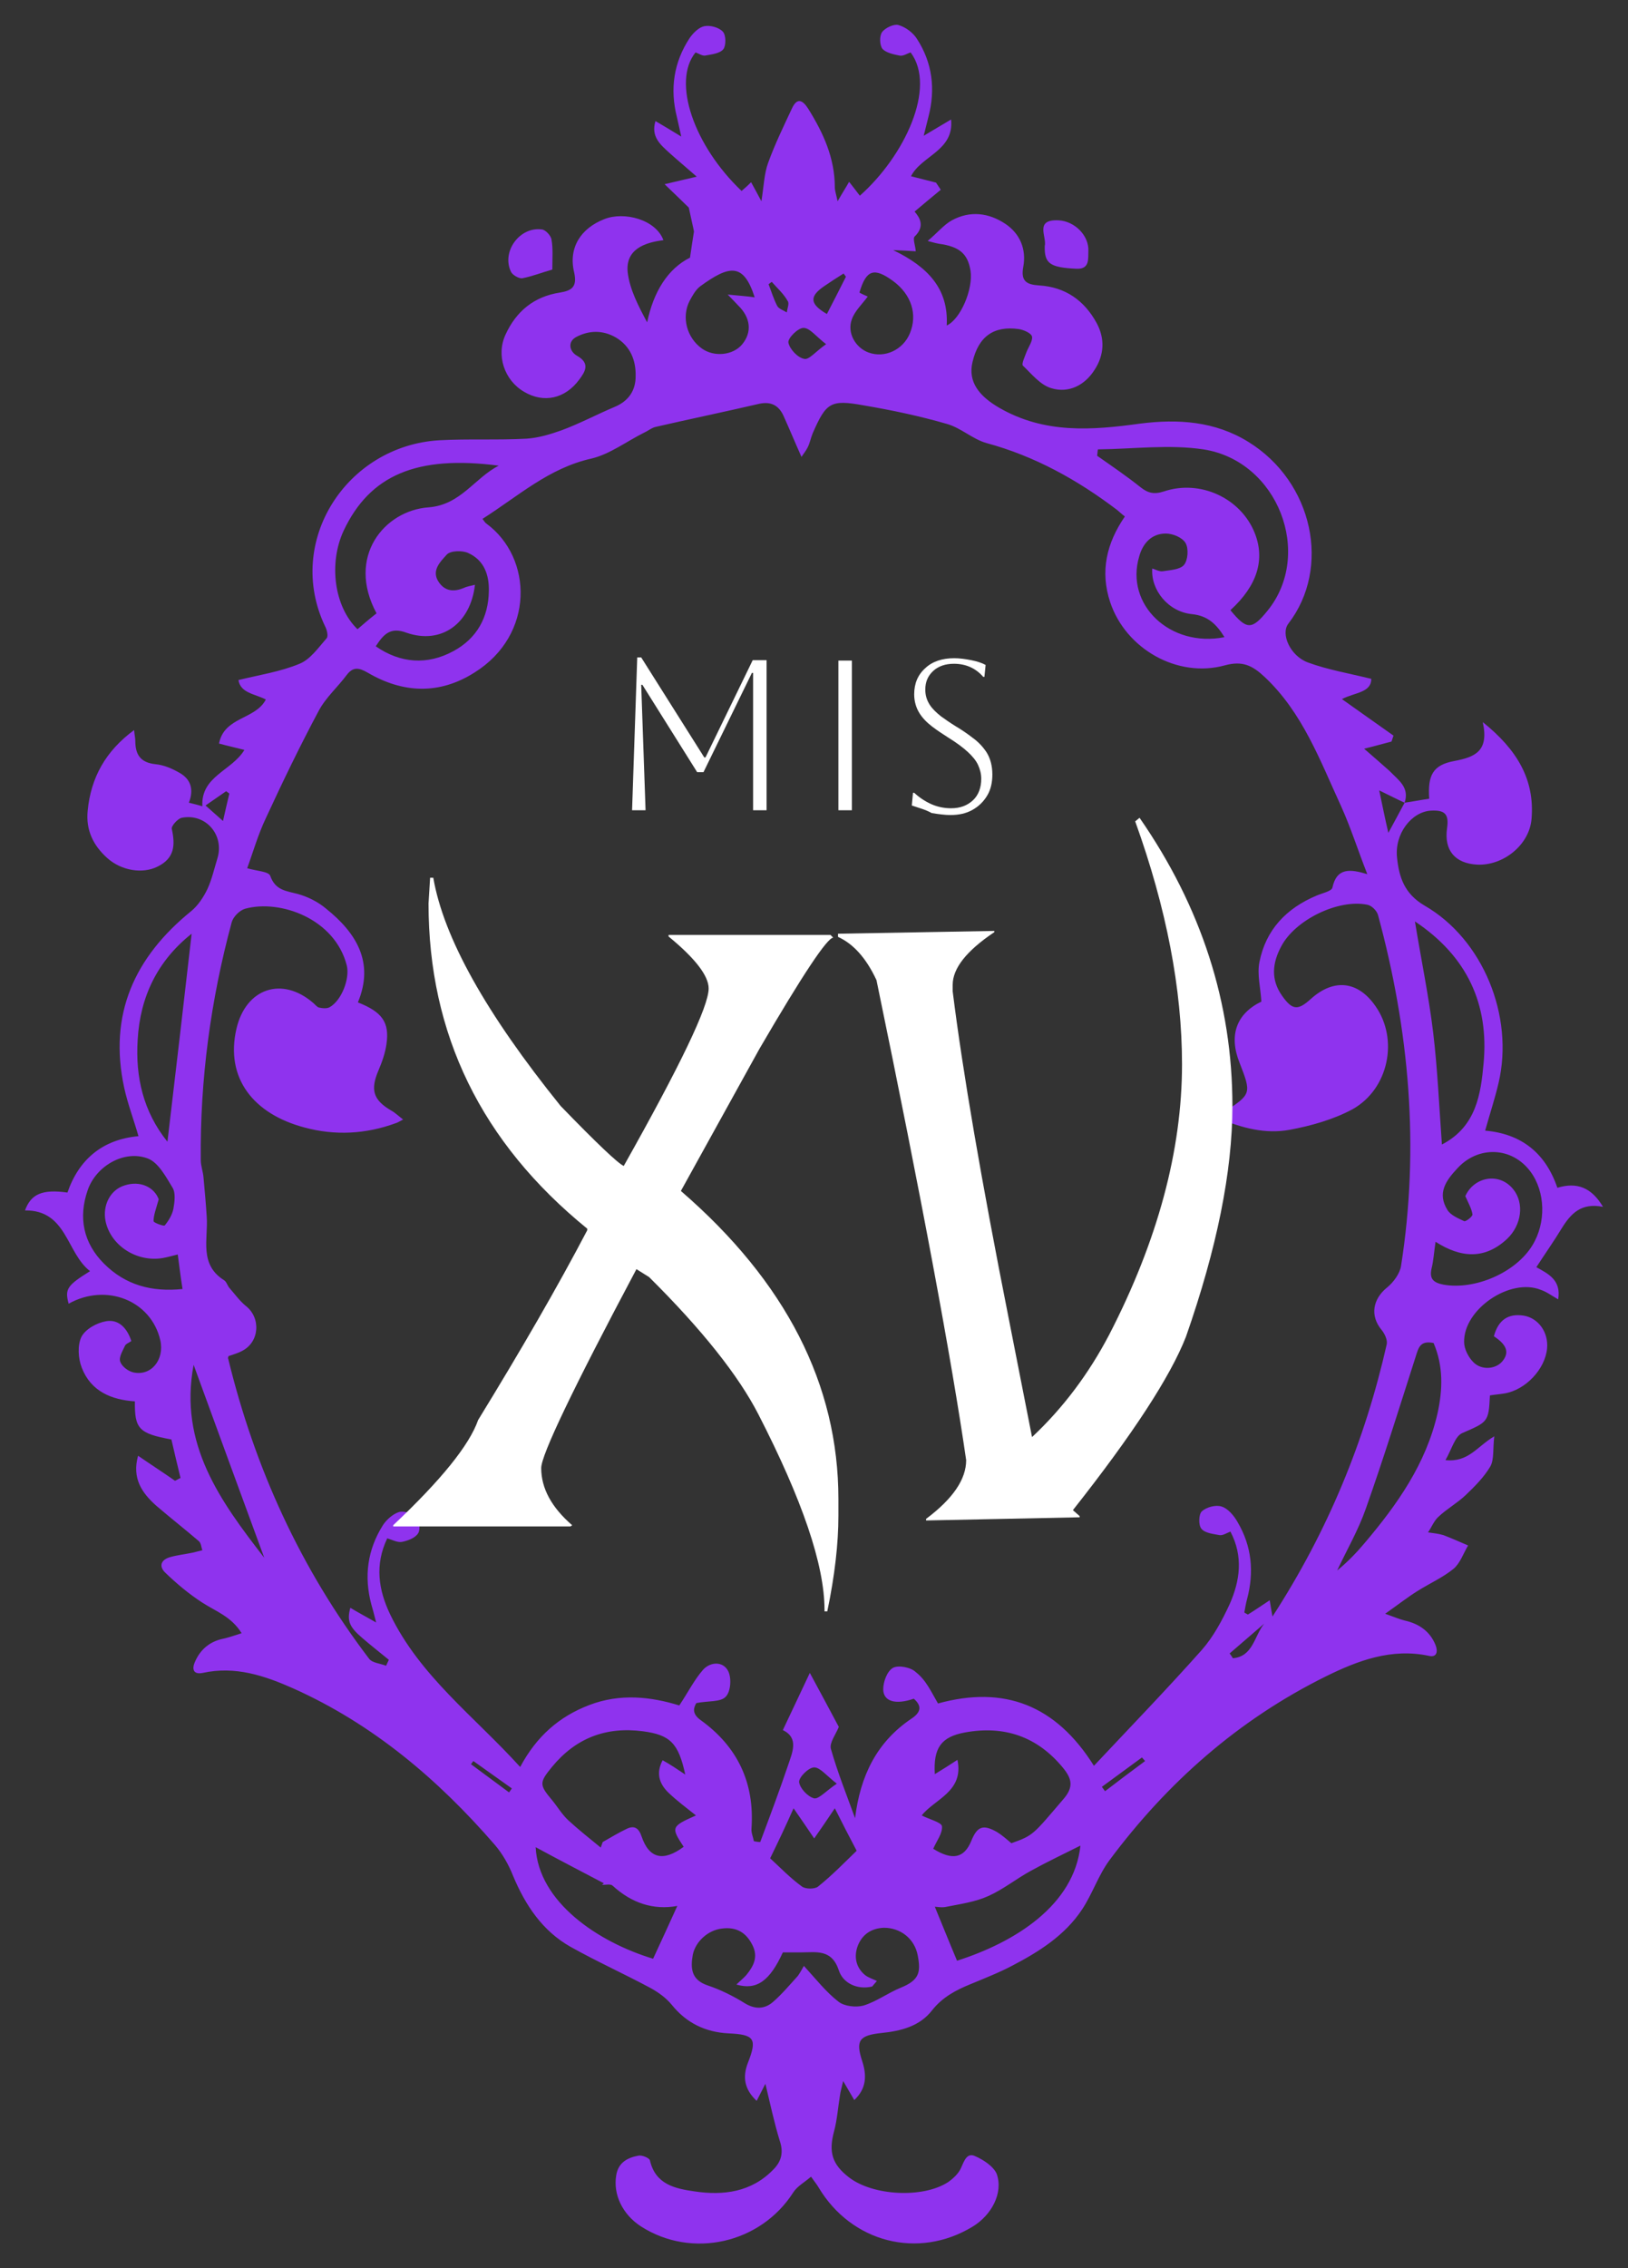
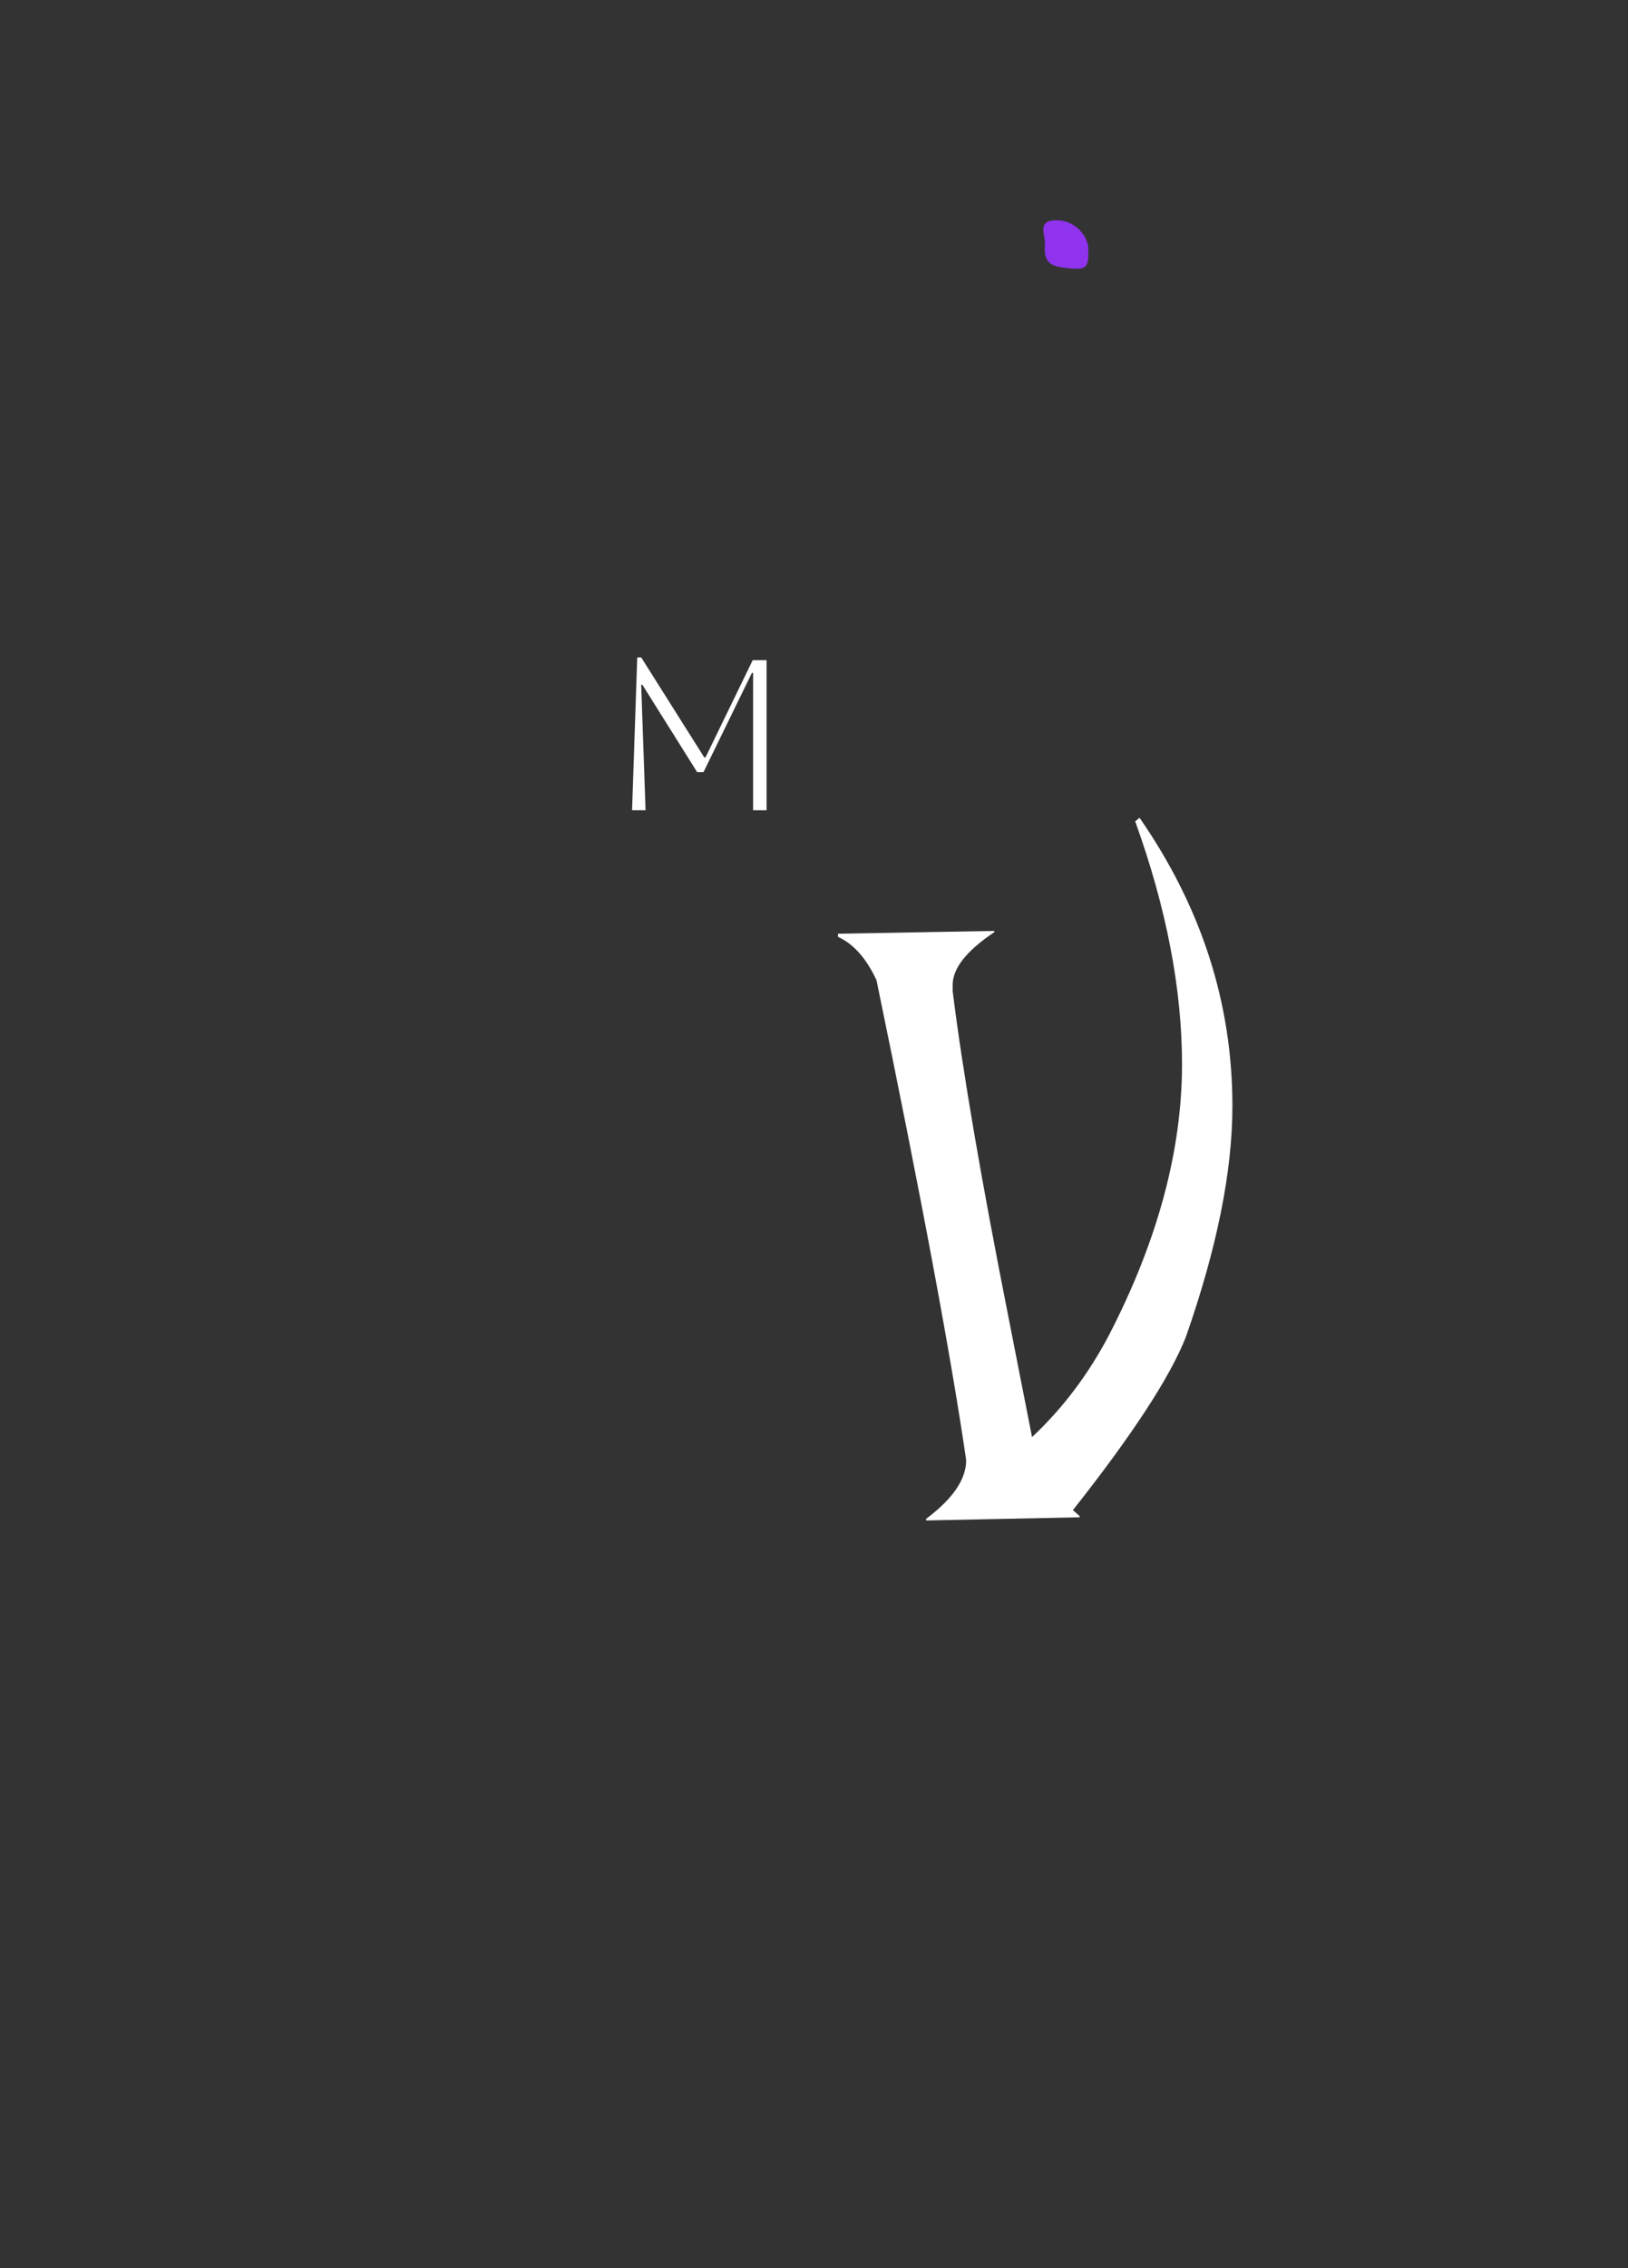
<svg xmlns="http://www.w3.org/2000/svg" id="Layer_1" x="0px" y="0px" viewBox="0 0 410.3 571.3" style="enable-background:new 0 0 410.3 571.3;" xml:space="preserve">
  <rect x="0" y="0" width="410.3" height="571.3" fill="#333333" stroke="none" />
  <g>
    <g id="zWQc8y.tif">
      <g>
-         <path style="fill:#8F33EE;" d="M354,202.2c2.1-0.3,4.1-0.7,6.2-1c-0.4-5.9,0.9-8.5,6.3-9.5c5.3-1,8.8-2.5,7.2-9.8    c8.6,6.9,13.1,14.4,12.3,24.3c-0.5,6.6-7.1,11.9-13.7,11.6c-5.6-0.3-8.4-3.6-7.6-9.2c0.5-3.5-0.5-4.6-4.1-4.4    c-4.9,0.3-9.2,5.9-8.5,11.9c0.5,4.8,1.8,9,6.9,12c14.8,8.5,22.6,27.9,18.7,44.6c-0.9,3.9-2.2,7.8-3.4,12.1    c9.1,0.8,15.2,5.6,18.2,14.4c4.9-1.5,8.6-0.1,11.5,4.8c-5.5-1.1-8.1,1.7-10.4,5.4c-2,3.3-4.2,6.4-6.4,9.8    c3.1,1.7,6.3,3.3,5.5,8.1c-1.6-0.9-2.9-1.9-4.4-2.4c-7.7-3.1-19.5,4.9-19.3,13.2c0,1.7,1.1,3.8,2.3,5c2.1,2.2,5.9,1.8,7.5-0.4    c1.6-2.1,0.9-4-2.3-6.1c1.1-4.1,3.6-5.8,7.5-5.2c3.7,0.6,6.3,4.2,5.9,8.3c-0.5,5.2-5.4,10.4-10.7,11.3c-1.2,0.2-2.5,0.3-3.7,0.5    c-0.3,6.8-0.6,6.7-7,9.5c-1.8,0.8-2.6,4-4.2,6.8c5.8,0.6,7.9-3.4,12.3-6c-0.4,3.2,0,5.8-1,7.6c-1.6,2.7-3.9,5-6.2,7.2    c-2.1,2-4.8,3.5-6.9,5.5c-1.1,1-1.7,2.6-2.6,3.9c1.3,0.2,2.6,0.3,3.9,0.7c2.1,0.8,4.1,1.7,6.2,2.6c-1.2,2-2,4.5-3.7,5.9    c-2.7,2.2-6.1,3.7-9.1,5.6c-2.4,1.5-4.7,3.3-8.1,5.7c2.5,0.9,3.7,1.4,4.9,1.7c3.6,0.8,6.4,2.7,7.8,6.2c0.6,1.5,0.4,3.2-1.7,2.7    c-9.4-2-17.9,1.2-26,5.2c-22,10.9-39.9,26.7-54.5,46.3c-2.8,3.8-4.3,8.5-6.9,12.4c-4.3,6.5-10.8,10.6-17.5,14.1    c-3.4,1.8-7,3.2-10.6,4.7c-3.7,1.5-7.1,3.3-9.7,6.6c-3.1,4-7.8,5.2-12.7,5.7c-5.7,0.6-6.6,1.9-4.9,7.1c1.1,3.4,1.2,6.8-2,9.8    c-0.8-1.4-1.5-2.6-2.8-4.8c-0.4,1.8-0.7,2.7-0.8,3.6c-0.5,3-0.7,6.1-1.5,9.1c-1.4,5.2-0.5,8.3,3.8,11.6c6,4.6,18.5,5.3,24.9,1.2    c1.3-0.9,2.7-2.2,3.3-3.6c0.8-1.8,1.5-3.9,3.5-3c2.1,0.9,4.7,2.6,5.5,4.5c1.7,4.8-1.3,10.4-6.1,13.3c-13.7,8.3-30.5,4-38.8-9.9    c-0.4-0.7-0.9-1.3-1.9-2.7c-1.6,1.4-3.5,2.4-4.5,4c-8.2,12.8-25.5,16.8-38.4,8.5c-4.6-3-7-8-6.2-12.8c0.5-3.3,2.9-4.5,5.6-5    c0.9-0.2,2.8,0.6,2.9,1.2c1.4,6.1,6.4,7.1,11.2,7.8c7.3,1.1,14.4,0.2,19.9-5.5c2.1-2.1,2.6-4.4,1.6-7.3    c-1.4-4.6-2.4-9.3-3.6-14.3c-0.7,1.4-1.4,2.7-2.2,4.3c-3.1-2.9-3.6-6-2.2-9.6c2.4-6.1,1.6-7.1-4.9-7.4    c-5.8-0.3-10.6-2.6-14.3-7.2c-1.4-1.7-3.3-3.1-5.3-4.2c-6.7-3.6-13.6-6.7-20.2-10.4c-7.1-4-11.4-10.5-14.5-17.9    c-1.1-2.8-2.7-5.6-4.6-7.8c-14.3-16.5-30.7-30.4-50.8-39.4c-7.2-3.2-14.6-5.7-22.8-3.9c-2.5,0.5-2.7-1.1-2-2.7    c1.3-3.1,3.7-5.2,7.1-5.9c1.4-0.3,2.8-0.8,4.7-1.4c-2.6-4.2-6.5-5.5-9.9-7.7c-3.4-2.2-6.5-4.8-9.4-7.6c-1.7-1.7-0.9-3.3,1.4-3.9    c1.8-0.5,3.7-0.7,5.6-1.1c0.8-0.2,1.6-0.4,2.4-0.6c-0.3-0.8-0.3-1.8-0.9-2.3c-3.5-3-7.2-5.9-10.7-8.9c-3.6-3.2-6.2-6.9-4.6-12.6    c3.2,2.2,6.3,4.2,9.3,6.3c0.5-0.2,0.9-0.5,1.4-0.7c-0.8-3.3-1.6-6.6-2.3-9.7c-8.2-1.5-9.3-2.7-9.2-9.6    c-5.9-0.4-11.1-2.5-13.4-8.5c-0.9-2.3-1.1-5.6-0.1-7.7c1-2,3.9-3.6,6.3-4c3-0.5,5.2,1.6,6.3,5c-0.5,0.4-1.4,0.7-1.6,1.2    c-0.6,1.3-1.6,2.9-1.2,4c0.4,1.2,2,2.4,3.3,2.7c4.5,1,7.9-3.2,6.8-8.1c-2.3-10-13.6-14.5-23.1-9.2c-1-3.7-0.4-4.6,5.4-8.2    c-6-4.6-5.8-15.4-16.4-15.3c1.5-4.1,4.3-5.4,10.7-4.5c2.9-8.4,8.9-13.4,17.9-14.2c-1.2-4.2-2.7-8.1-3.6-12.2    c-4-18.5,2.6-32.9,16.9-44.5c1.7-1.4,3.1-3.5,4.1-5.6c1.1-2.4,1.7-5.1,2.5-7.7c1.8-5.9-3-11.4-9-10.2c-1,0.2-2.7,2.1-2.5,2.8    c0.9,4.1,0.7,7.4-3.6,9.5c-3.8,1.9-9.1,1-12.6-2.1c-3.6-3.2-5.5-7.1-5-12c0.8-8.3,4.5-15,11.7-20.3c0.1,1.2,0.3,2,0.3,2.7    c0,3.5,1.3,5.5,5.1,5.9c2.1,0.2,4.2,1.1,6.1,2.2c2.8,1.6,3.6,4.2,2.3,7.5c1.2,0.3,2.1,0.5,3.4,0.9c-0.4-7.6,7.4-8.9,10.6-14.2    c-2.3-0.6-4.2-1-6.4-1.6c1.3-6.8,9.2-6,11.8-11.1c-2.7-1.4-6.4-1.6-6.9-4.9c5.3-1.3,10.6-2.1,15.4-4.1c2.7-1.1,4.7-4,6.8-6.4    c0.5-0.5,0.1-2.2-0.4-3.1c-10.1-21.3,5.4-45.4,28.8-46.8c7.3-0.4,14.7,0,22-0.4c3-0.2,6-1.1,8.8-2.1c4.6-1.7,8.9-4,13.4-5.9    c3.6-1.5,5.3-4.2,5.3-7.7c0.1-4-1.3-7.6-5-9.8c-3.3-1.9-6.8-1.8-10-0.1c-2.2,1.2-1.7,3.6,0.2,4.7c3.4,1.9,2.1,4,0.6,6    c-3.6,4.9-9,6-13.9,3.1c-5-2.9-7.1-9.2-4.7-14.4c2.7-5.9,7.2-9.6,13.7-10.6c3.1-0.5,4.4-1.5,3.6-5.1c-1.5-6.2,1.7-11.1,7.6-13.4    c5-2,13,0.1,14.9,5.3c-4.9,0.6-9.6,2.4-9,8.1c0.5,4.3,2.7,8.5,4.9,12.6c1.6-7.7,5.2-13.5,10.8-16.3c0.4-2.6,0.6-4.2,1-6.6    c-0.2-1.1-0.7-3.1-1.3-6c-1.1-1.1-3.2-3.1-6.1-5.9c3.3-0.8,5.2-1.2,8.1-1.9c-2.5-2.2-4.8-4.1-6.9-6c-2.3-2.1-4.7-4.1-3.5-8    c1.9,1.1,3.7,2.2,6.5,3.9c-0.5-2.3-0.8-3.6-1.1-4.9c-1.8-7.1-0.8-13.8,3.2-19.9c0.9-1.3,2.3-2.7,3.7-3c1.5-0.3,3.7,0.3,4.7,1.4    c0.8,0.9,0.8,3.5,0.1,4.4c-0.9,1.1-3,1.3-4.6,1.6c-0.7,0.1-1.6-0.5-2.4-0.8c-6,7.4-0.4,23.5,11.6,34.9c0.7-0.6,1.4-1.2,2.4-2.2    c0.8,1.5,1.5,2.7,2.6,4.8c0.6-3.8,0.7-7,1.7-9.7c1.7-4.7,3.9-9.2,6-13.7c1.3-2.8,2.7-2.1,4.1,0.1c3.8,6.1,6.7,12.4,6.7,19.8    c0,0.8,0.3,1.6,0.7,3.5c1.2-2.1,2-3.3,2.9-4.9c1,1.3,1.9,2.4,2.7,3.5c11.3-10,19.4-27.3,12.8-36.1c-0.9,0.3-1.9,1-2.8,0.8    c-1.5-0.3-3.4-0.7-4.3-1.7c-0.7-0.9-0.8-3.2-0.1-4.2c0.8-1.1,3-2.1,4.1-1.8c1.8,0.5,3.7,1.9,4.7,3.5c3.9,6,4.7,12.7,2.9,19.6    c-0.3,1.2-0.6,2.4-1.2,4.8c2.8-1.7,4.6-2.7,6.9-4.1c0.8,7.9-7.5,9.1-10.1,14.3c2.3,0.6,4.3,1.1,6.3,1.6c0.4,0.6,0.8,1.2,1.2,1.8    c-2.1,1.7-4.2,3.5-6.6,5.5c1.3,1.5,2.7,3.7,0,6.3c-0.5,0.5,0.2,2.3,0.3,3.7c-1.7-0.1-3.1-0.2-5.7-0.3c8.7,4.2,14,9.7,13.5,19    c3.5-1.6,6.7-9.2,6-13.8c-0.7-4.3-2.8-6.1-8-6.8c-0.5-0.1-1-0.2-2.8-0.7c2.5-2.1,4.1-4.1,6.1-5.2c4.6-2.5,9.3-1.9,13.5,0.9    c3.7,2.5,5.3,6.4,4.5,10.8c-0.7,3.7,0.9,4.5,4,4.7c6.6,0.4,11.4,3.8,14.5,9.5c2.1,3.9,1.9,8-0.5,11.7c-2.5,4-6.6,6-10.9,4.7    c-2.8-0.8-5-3.6-7.2-5.7c-0.4-0.4,0.5-2.3,0.9-3.4c0.5-1.3,1.6-2.8,1.4-3.9c-0.2-0.9-2.1-1.7-3.3-1.9c-6.4-0.9-10.2,1.9-11.7,8.3    c-1.2,5,1.7,8.6,6.7,11.5c11.4,6.6,23.3,5.7,35.6,4c9.5-1.2,18.8-0.6,27.2,4.6c16.4,10.1,20.9,31.8,10.1,45.8    c-2,2.6,0.5,8.2,5,9.8c4.9,1.8,10.2,2.7,15.9,4.1c0,3.5-4.1,3.4-7.4,5.1c4.6,3.3,8.8,6.2,13,9.2c-0.2,0.5-0.3,1-0.5,1.5    c-2,0.5-4,1.1-6.9,1.8c2.4,2.1,4.4,3.8,6.4,5.6C352.4,196.5,355.3,198.3,354,202.2c-1.8-0.8-3.7-1.8-6.4-3.1    c0.8,3.8,1.4,6.8,2.3,10.7C351.5,206.8,352.8,204.5,354,202.2z M236.4,429.1c16.7-4.6,29.7,0.4,39.3,15.7    c9.2-9.8,18.4-19.3,27.2-29.2c2.9-3.3,5.1-7.4,7-11.5c2.6-5.9,3.5-12,0.2-18.3c-1,0.4-1.9,1-2.7,0.9c-1.6-0.3-3.7-0.5-4.6-1.6    c-0.8-0.9-0.7-3.7,0.1-4.4c1.2-1.1,3.6-1.7,5-1.2c1.6,0.5,3.1,2.3,4,3.9c3.6,6.1,4.2,12.6,2.4,19.4c-0.3,1.1-0.5,2.3-0.7,3.4    c0.3,0.2,0.6,0.3,0.9,0.5c1.8-1.1,3.5-2.3,5.5-3.6c0.2,1.3,0.4,2.4,0.7,4.1c14-21.6,23.3-44.3,28.8-68.6c0.2-1.1-0.5-2.6-1.3-3.6    c-3-3.6-2.2-7.8,1.4-10.7c1.6-1.3,3.2-3.5,3.5-5.4c4.7-29.9,2.1-59.3-5.8-88.4c-0.3-1.1-1.6-2.4-2.7-2.6    c-7.3-1.5-18.2,3.8-21.7,10.5c-2.2,4.1-2.7,8.3,0.2,12.4c2.6,3.7,4,3.8,7.3,0.8c5.8-5.2,11.9-4.5,16.3,1.9    c5.8,8.3,3.3,20.8-5.8,25.9c-4.8,2.6-10.5,4.2-15.9,5.2c-6,1.1-11.9-0.4-17.8-2.9c0.7-0.8,1-1.3,1.5-1.7    c6.7-4.4,6.7-4.6,3.7-12.3c-2.8-7-0.7-12.4,5.5-15.4c-0.2-3.5-1.1-6.8-0.5-9.9c1.6-8.2,6.8-13.6,14.4-16.8c1.4-0.6,3.8-1.1,4-2    c1.1-5.1,4.5-4.7,8.8-3.4c-2.4-6.1-4.2-11.8-6.6-17.1c-5.3-11.5-9.7-23.6-19.3-32.6c-3.1-2.9-5.6-4.1-10-2.9    c-12,3.3-25-4.2-28.9-15.9c-2.6-7.8-0.9-14.9,3.7-21.6c-0.8-0.6-1.3-1.1-1.9-1.6c-10-7.6-20.8-13.6-33-16.9    c-3.5-1-6.4-3.8-9.9-4.8c-6.9-2-14-3.5-21.1-4.7c-8.3-1.5-9.4-0.7-12.8,7.1c-0.5,1.2-0.7,2.5-1.3,3.6c-0.4,0.8-1,1.5-1.5,2.3    c-1.7-3.8-3.1-7.2-4.6-10.5c-1.2-2.5-3.1-3.5-6-2.9c-8.6,2-17.3,3.8-26,5.8c-1.1,0.2-2,1-3.1,1.5c-4.4,2.2-8.6,5.4-13.2,6.5    c-10.8,2.4-18.5,9.5-27.5,15.2c0.5,0.7,0.7,1,1,1.2c11.7,8.6,12.2,28-3,37.5c-8.8,5.6-18,5.3-27,0c-2.1-1.2-3.6-1.5-5.2,0.6    c-2.3,3.1-5.3,5.7-7.1,9.1c-4.7,8.8-9.1,17.9-13.3,27c-2,4.2-3.3,8.8-4.7,12.6c2.3,0.7,5.4,0.8,5.8,1.9c1.3,3.7,4,3.8,7,4.6    c2.5,0.7,5.1,2,7.1,3.7c7.6,6.1,12.2,13.5,8,23.6c6.1,2.4,8,5,7.2,10.5c-0.3,2.2-1.1,4.5-2,6.6c-2.1,4.9-1.4,7.5,3.3,10.2    c0.9,0.5,1.7,1.3,2.9,2.2c-1,0.5-1.4,0.8-1.8,0.9c-7.6,2.8-15.4,3.2-23.1,1.1c-12.8-3.4-20-12.4-17.1-24.9    c2.4-10.2,11.5-13.2,19.3-6.5c0.5,0.4,1,1.1,1.5,1.2c0.9,0.2,2,0.3,2.7-0.1c3-1.7,5.1-7.2,4.3-10.5c-3-11.8-16.8-16.7-25.6-14.3    c-1.4,0.4-3,2-3.4,3.4c-5.3,19.6-8,39.6-7.8,59.9c0,1.5,0.6,3,0.7,4.5c0.3,3.3,0.6,6.5,0.8,9.8c0.4,5.6-2,12,4.4,16    c0.6,0.4,0.8,1.3,1.3,1.9c1.4,1.6,2.6,3.3,4.2,4.6c3.8,3,3.4,9.1-1,11.3c-1.1,0.6-2.3,0.9-3.4,1.3c-0.1,0.4-0.2,0.5-0.1,0.6    c6.7,27.6,18.3,53,35.5,75.6c0.8,1.1,2.8,1.2,4.3,1.8c0.2-0.5,0.5-1,0.7-1.5c-2.2-1.8-4.5-3.6-6.7-5.5c-3.3-2.8-3.9-4.4-3-7.6    c1.8,1.1,3.7,2.1,6.5,3.7c-0.6-2.4-0.9-3.5-1.2-4.5c-1.9-7.1-1-13.8,2.9-20c0.9-1.4,2.5-2.8,4-3.3c1.3-0.4,3.4,0.3,4.4,1.2    c0.8,0.8,1.1,3.2,0.5,4.1c-0.7,1.2-2.6,1.9-4.1,2.2c-1.1,0.2-2.4-0.5-3.7-0.9c-3.2,6.7-2.2,13,0.7,19.1    c7.5,15.6,21.3,25.8,32.8,38.5c4.1-7.7,9.8-12.7,17.4-15.6c7.8-3,15.6-2.1,22.7,0.1c2.2-3.3,3.8-6.5,6-9c1.8-2,5-2.2,6.3,0.3    c0.9,1.7,0.7,5.2-0.6,6.5c-1.3,1.4-4.4,1-7.4,1.6c-0.6,1-1.3,2.6,1.1,4.3c9.3,6.7,13.6,15.8,12.8,27.3c-0.1,1.1,0.4,2.1,0.6,3.2    c0.5,0.1,1.1,0.2,1.6,0.2c2.4-6.4,4.8-12.8,7-19.3c1.1-3.3,2.8-6.9-1.3-8.9c2.4-5.1,4.6-9.7,6.8-14.4c2.5,4.6,5,9.3,7.3,13.6    c-0.7,1.8-2.4,4-2,5.5c1.7,6,4,11.7,6.1,17.5c1.3-10.6,5.4-19.1,14.1-25c2.3-1.5,3-3.1,0.7-5.1c-4.6,1.6-7.7,0.7-7.7-2.4    c0-1.9,1-4.6,2.5-5.4c1.4-0.7,4.5-0.1,5.7,1.1C233.4,423.2,234.7,426.2,236.4,429.1z M172.7,447c-1.7-7.9-3.8-10-10.7-10.9    c-9.3-1.2-16.9,1.7-22.9,9c-3.2,3.9-3.2,4.5,0,8.3c1.4,1.7,2.5,3.6,4.1,5.1c2.6,2.4,5.4,4.6,8.2,6.9c0.2-0.5,0.3-0.9,0.5-1.4    c2.1-1.2,4.1-2.4,6.2-3.4c1.8-0.8,2.9-0.1,3.6,2c1.9,5.6,5.5,6.4,10.6,2.6c-3.2-4.9-3.2-5.1,3.1-7.9c-2.4-1.9-4.8-3.7-6.9-5.7    c-2.4-2.3-3.2-5-1.5-8.2C169,444.5,170.6,445.6,172.7,447z M241.3,443.3c1.7,8-5.8,9.9-9,14c1.9,1,4.9,1.7,5.1,2.7    c0.2,1.8-1.4,3.8-2.2,5.7c4.8,3,7.8,2.4,9.6-2c1.5-3.7,3-4.2,6.5-2.2c1.3,0.8,2.4,1.8,3.6,2.8c5.6-2,5.4-2.1,13.1-11.1    c2.7-3.1,2.1-5.2-0.1-7.9c-6.5-7.9-14.8-10.7-24.7-8.9c-6,1.1-8,3.9-7.6,10.5C237.6,445.7,239.3,444.6,241.3,443.3z M276.7,113.2    c-0.1,0.5-0.1,1.1-0.2,1.6c3.7,2.6,7.4,5.1,10.9,7.9c1.9,1.5,3.4,1.9,5.9,1.1c9.2-3.1,19.4,1.7,22.9,10.4    c2.7,6.7,0.7,13.3-6.1,19.5c4.1,5,5.4,5,9.3,0.2c11.7-14.3,2.7-37.8-16.1-40.7C294.7,111.9,285.6,113.1,276.7,113.2z     M202.6,495.2c3.1,3.4,5.6,6.6,8.7,9c1.5,1.2,4.4,1.5,6.3,1c3.3-1,6.2-3.2,9.4-4.5c4.7-1.9,5.1-3.9,4.3-8.1c-0.8-4.3-4.4-7-8.5-7    c-3.2,0.1-5.5,1.7-6.6,4.5c-1,2.6-0.6,5.4,1.8,7.4c0.9,0.7,2,1,3,1.5c-0.4,0.5-0.8,0.9-1.2,1.4c-3.8,0.9-7.4-0.9-8.4-4.1    c-1.8-5.4-5.7-4.5-9.5-4.5c-1.5,0-3.1,0-4.6,0c-3.3,7.2-6.6,9.6-11.7,8.1c0.9-0.9,1.8-1.6,2.5-2.4c1.8-2.2,3-4.5,1.6-7.4    c-1.6-3.3-4.1-4.8-7.8-4.3c-3.4,0.4-6.6,3.2-7.3,6.6c-0.6,3.4-0.4,6.3,3.7,7.7c3.3,1.1,6.5,2.7,9.4,4.5c2.6,1.6,5,1.5,7.1-0.3    c2.3-2,4.3-4.4,6.3-6.6C201.8,496.7,202.3,495.7,202.6,495.2z M356.6,232.1c1.6,9.8,3.5,18.9,4.6,28c1.1,9.2,1.5,18.5,2.2,28.2    c8.7-4.5,9.8-12.8,10.5-20.4C375.3,253,369.8,240.9,356.6,232.1z M94.9,154.5c-7.7-14.3,2-25.9,13.1-26.7    c8.1-0.6,11.6-7.4,17.7-10.5c-20.7-2.7-32.5,2.4-39.1,16.4c-3.8,8.2-2.4,19.1,3.5,24.8C91.6,157.2,93.1,155.9,94.9,154.5z     M361.8,312.8c-0.4,2.6-0.5,4.7-1,6.7c-0.6,2.6,0.4,3.6,3,4.1c7.9,1.4,18.2-3,22.4-9.9c3.5-5.7,3.3-13.5-0.5-18.6    c-4.7-6.3-13.2-6.5-18.4-0.8c-3,3.2-5.1,6.3-2.5,10.5c0.8,1.3,2.7,2.1,4.2,2.8c0.4,0.2,2.2-1.2,2.1-1.7c-0.2-1.4-1-2.8-1.8-4.6    c2.2-4.9,8.6-6.1,12.1-1.7c2.8,3.5,2.1,9-1.6,12.5C374.2,317.3,368.2,316.9,361.8,312.8z M272.3,464.9c-4.4,2.2-8.4,4.1-12.4,6.3    c-3.7,2-7,4.7-10.8,6.4c-3.3,1.5-7,2-10.5,2.7c-1.2,0.3-2.5,0-3,0c1.9,4.6,3.7,9.1,5.6,13.6C255.9,489.2,270.7,479.9,272.3,464.9    z M44.8,316c-1.6,0.4-2.7,0.7-3.8,0.9c-6.5,1.1-13.1-3.1-14.4-9.3c-0.8-4,1.2-7.9,4.8-9c4-1.3,7.5,0.5,8.6,3.5    c-0.7,2.5-1.3,4-1.3,5.5c0,0.4,2.5,1.3,2.8,1.1c1-1.2,1.9-2.7,2.2-4.2c0.3-1.7,0.6-4-0.2-5.3c-1.7-2.8-3.6-6.4-6.3-7.4    c-5.9-2.2-13,1.9-15.1,8c-2.4,6.9-1.1,13.3,4.1,18.5c5.4,5.4,12,7.2,19.8,6.4C45.5,321.5,45.2,319,44.8,316z M135,465.3    c0.7,13.8,15.7,23.9,29.6,28.1c2.1-4.5,4.1-8.9,6.1-13.3c-6,1.1-11.5-0.7-16.3-5.1c-0.5-0.5-1.8-0.2-2.7-0.2    c0.2-0.1,0.3-0.3,0.5-0.4C146.5,471.4,140.9,468.5,135,465.3z M42.2,287.6c2.1-17.7,4.1-34.9,6.1-52.4    c-8.6,6.8-13,15.9-13.6,26.7C34.1,271.3,36.1,280,42.2,287.6z M361.3,338.3c-3.4-0.7-3.8,1.2-4.5,3.4    c-4.1,12.8-8.1,25.7-12.6,38.4c-1.9,5.4-4.8,10.4-7.2,15.5c2.6-2.1,4.9-4.5,7-7c8.2-9.7,15.4-19.9,18.3-32.6    C363.6,350.1,363.8,344.1,361.3,338.3z M94.7,162.8c6.2,4.3,13,4.8,19.6,1.2c5.9-3.2,8.8-8.5,8.9-15.1c0.1-4.1-1.2-7.8-5.2-9.6    c-1.5-0.7-4.5-0.6-5.4,0.4c-1.6,1.8-4.1,4.1-1.9,7.1c1.6,2.2,3.8,2.3,6.2,1.3c0.8-0.4,1.7-0.5,2.8-0.8    c-1.1,9.8-8.5,15.1-17.2,12.1C98.3,157.8,96.6,159.9,94.7,162.8z M190.2,74.9c-2.8-8.8-6.4-8.1-13.7-2.8c-1.2,0.9-2,2.4-2.7,3.7    c-2.1,4.1-0.7,9.3,3.1,12c3.1,2.2,7.8,1.7,10.1-1c2.6-3.1,2.2-6.8-1-9.9c-0.6-0.6-1.1-1.2-2.6-2.7    C186.4,74.5,188.2,74.6,190.2,74.9z M194.1,468.1c2.6,2.4,5.1,5,8,7.1c0.9,0.7,3.3,0.7,4.1,0c3.5-2.8,6.6-6,9.7-9    c-2-3.8-3.6-6.9-5.5-10.7c-2,3-3.6,5.3-5.2,7.6c-1.7-2.5-3.1-4.6-5.2-7.6C198,460,196.3,463.6,194.1,468.1z M218.7,74.7    c-1.5,2-3.3,3.7-4,5.7c-1.3,3.4,0.9,7.2,4.2,8.4c4.1,1.5,8.7-0.7,10.4-4.8c2-4.8,0.4-9.8-4.2-13.2c-4.8-3.5-6.8-2.9-8.5,2.9    C217.3,74.1,218,74.4,218.7,74.7z M308.6,160.5c-2.1-3.4-4.3-5.4-8.2-5.8c-6-0.6-10.4-6.1-10-11.5c0.9,0.3,1.8,0.8,2.6,0.7    c1.9-0.3,4.4-0.4,5.4-1.6c1-1.2,1.2-4.1,0.4-5.5c-0.8-1.4-3.2-2.4-5-2.4c-3.6,0-5.8,2.5-6.7,5.8    C283.5,152.3,294.9,163.2,308.6,160.5z M66.6,392.4c-5.9-16.1-11.8-32.1-17.8-48.6C45,363.8,55.6,378.2,66.6,392.4z M208.2,86.7    c-2.6-2-4.1-4.1-5.7-4.1c-1.4,0-4,2.6-3.8,3.7c0.3,1.6,2.3,3.8,4,4.1C203.9,90.7,205.6,88.5,208.2,86.7z M210.9,449.3    c-2.6-2-4.2-4.1-5.7-4.1c-1.4,0-3.9,2.5-3.8,3.7c0.2,1.6,2.2,3.7,3.8,4.1C206.4,453.2,208.2,451.1,210.9,449.3z M213.2,69.7    c-0.2-0.3-0.4-0.5-0.6-0.8c-1.6,1-3.3,2.1-4.9,3.2c-3.8,2.6-3.6,4.5,0.7,7C210,76,211.6,72.9,213.2,69.7z M309.9,416.5    c0.3,0.4,0.6,0.8,0.8,1.2c5.1-0.4,5.4-5.6,7.9-8.7C315.7,411.5,312.8,414,309.9,416.5z M56.2,206.8c0.6-2.7,1.1-4.8,1.6-6.9    c-0.3-0.2-0.5-0.4-0.8-0.6c-1.6,1.1-3.3,2.3-5.2,3.6C53.4,204.3,54.6,205.4,56.2,206.8z M194.5,71c-0.3,0.2-0.5,0.4-0.8,0.6    c0.7,1.8,1.3,3.8,2.2,5.5c0.4,0.7,1.6,1.1,2.4,1.6c0.1-1,0.7-2.3,0.2-2.9C197.5,74,195.9,72.6,194.5,71z M288.6,443.6    c-0.3-0.3-0.5-0.6-0.8-0.9c-3.4,2.5-6.7,4.9-10.1,7.4c0.3,0.4,0.5,0.7,0.8,1.1C281.9,448.6,285.2,446.1,288.6,443.6z     M119.3,443.6c-0.2,0.3-0.4,0.5-0.6,0.8c3.2,2.4,6.4,4.7,9.6,7.1c0.2-0.3,0.5-0.7,0.7-1C125.8,448.2,122.5,445.9,119.3,443.6z" />
-         <path style="fill:#8F33EE;" d="M139.2,67.9c-2.5,0.7-5,1.7-7.6,2.2c-0.8,0.1-2.4-0.8-2.8-1.6c-2.5-5.1,2.2-11.5,7.8-10.7    c0.9,0.1,2.3,1.6,2.4,2.6C139.4,62.6,139.2,65.1,139.2,67.9z" />
        <path style="fill:#8F33EE;" d="M263.3,62c0.6-2.3-2.7-6.8,3.5-6.5c4,0.2,7.7,3.8,7.5,7.8c-0.1,1.8,0.4,4.5-2.9,4.4    C264.6,67.4,263.2,66.4,263.3,62z" />
      </g>
    </g>
    <g>
      <g>
-         <path style="fill:#FFFFFF;" d="M108.4,221.1h0.8c2.6,15.1,13.3,34.2,32.1,57.5c9.2,9.5,14.5,14.5,15.9,15.1    c14.3-25.4,21.4-40.2,21.4-44.7c0-3.2-3.4-7.6-10.1-13.1v-0.4h40.8l0.7,0.7c-1.5,0-7.7,9.3-18.6,28l-19.8,35.8    c26.5,22.9,39.7,48.8,39.7,77.6v4.2c0,7-0.9,15-2.8,24.1h-0.7v-0.4c0-11.3-5.6-27.7-16.7-49.3c-5-9.7-14.1-21.2-27.5-34.5l-3.2-2    c-16,30.1-24,46.8-24,50.1c0,5.1,2.6,9.9,7.8,14.4l-0.4,0.3H99.1v-0.3c12.1-11.4,19.2-20.2,21.4-26.5    c10.8-17.6,20-33.5,27.5-47.8v-0.4c-26.7-21.7-40-49-40-81.9L108.4,221.1z" />
        <path style="fill:#FFFFFF;" d="M287.2,206c15.6,22.5,23.4,46.7,23.4,72.6c0,16.5-3.9,35.8-11.7,58.1c-3.9,10-13.4,24.6-28.5,43.7    l1.7,1.5v0.3l-38.7,0.8v-0.4c6.8-5.1,10.1-10,10.1-14.8c-3.7-25.5-11.2-65.8-22.6-120.9c-2.6-5.6-5.9-9.2-9.7-10.9v-0.8l39.4-0.7    v0.3c-7,4.7-10.5,9.1-10.5,13.3v1.6c2.5,20.1,7.2,47.5,14.1,82.3l5.9,30c7.9-7.4,14.3-16,19.4-25.7    c12.3-23.8,18.4-46.6,18.4-68.2c0-18.9-3.9-39.3-11.8-61.2L287.2,206z" />
      </g>
      <g>
        <g>
          <path style="fill:#FFFFFF;" d="M193.2,166.4v37.7h-3.4v-34.6h-0.3l-12.2,25h-1.6l-13.8-22h-0.3l1.1,31.6h-3.4l1.3-38.5h1     l15.9,25.2h0.3l11.9-24.5H193.2z" />
-           <path style="fill:#FFFFFF;" d="M211.3,204.1v-37.7h3.4v37.7H211.3z" />
-           <path style="fill:#FFFFFF;" d="M229.8,202.9l0.3-3.2h0.3c1.3,1.2,2.8,2.2,4.4,2.9c1.6,0.7,3.3,1,4.9,1c2.3,0,4.1-0.7,5.5-2     c1.4-1.3,2.1-3.2,2.1-5.4c0-1.3-0.3-2.4-0.8-3.5s-1.4-2.2-2.6-3.3c-1.2-1.1-2.8-2.3-4.9-3.6c-1.4-0.9-2.8-1.8-4.1-2.8     c-1.3-1-2.4-2.1-3.2-3.4c-0.8-1.3-1.3-2.9-1.3-4.7c0-2.7,0.9-4.9,2.8-6.6c1.8-1.7,4.3-2.5,7.3-2.5c1.3,0,2.8,0.2,4.3,0.5     c1.5,0.3,2.7,0.7,3.6,1.2l-0.3,3h-0.3c-1.9-2.2-4.4-3.3-7.4-3.3c-2.1,0-3.9,0.6-5.2,1.8c-1.3,1.2-2,2.7-2,4.7     c0,1.5,0.4,2.7,1.1,3.8c0.7,1.1,1.7,2,2.8,2.9c1.1,0.8,2.4,1.7,3.7,2.5c1.5,0.9,3,1.9,4.4,3c1.4,1,2.6,2.3,3.5,3.7     c0.9,1.5,1.4,3.3,1.4,5.5c0,2-0.4,3.8-1.3,5.3c-0.9,1.5-2.1,2.7-3.7,3.6c-1.6,0.9-3.4,1.3-5.6,1.3c-1.3,0-2.9-0.2-4.7-0.5     C233.2,203.9,231.5,203.5,229.8,202.9z" />
        </g>
      </g>
    </g>
  </g>
</svg>